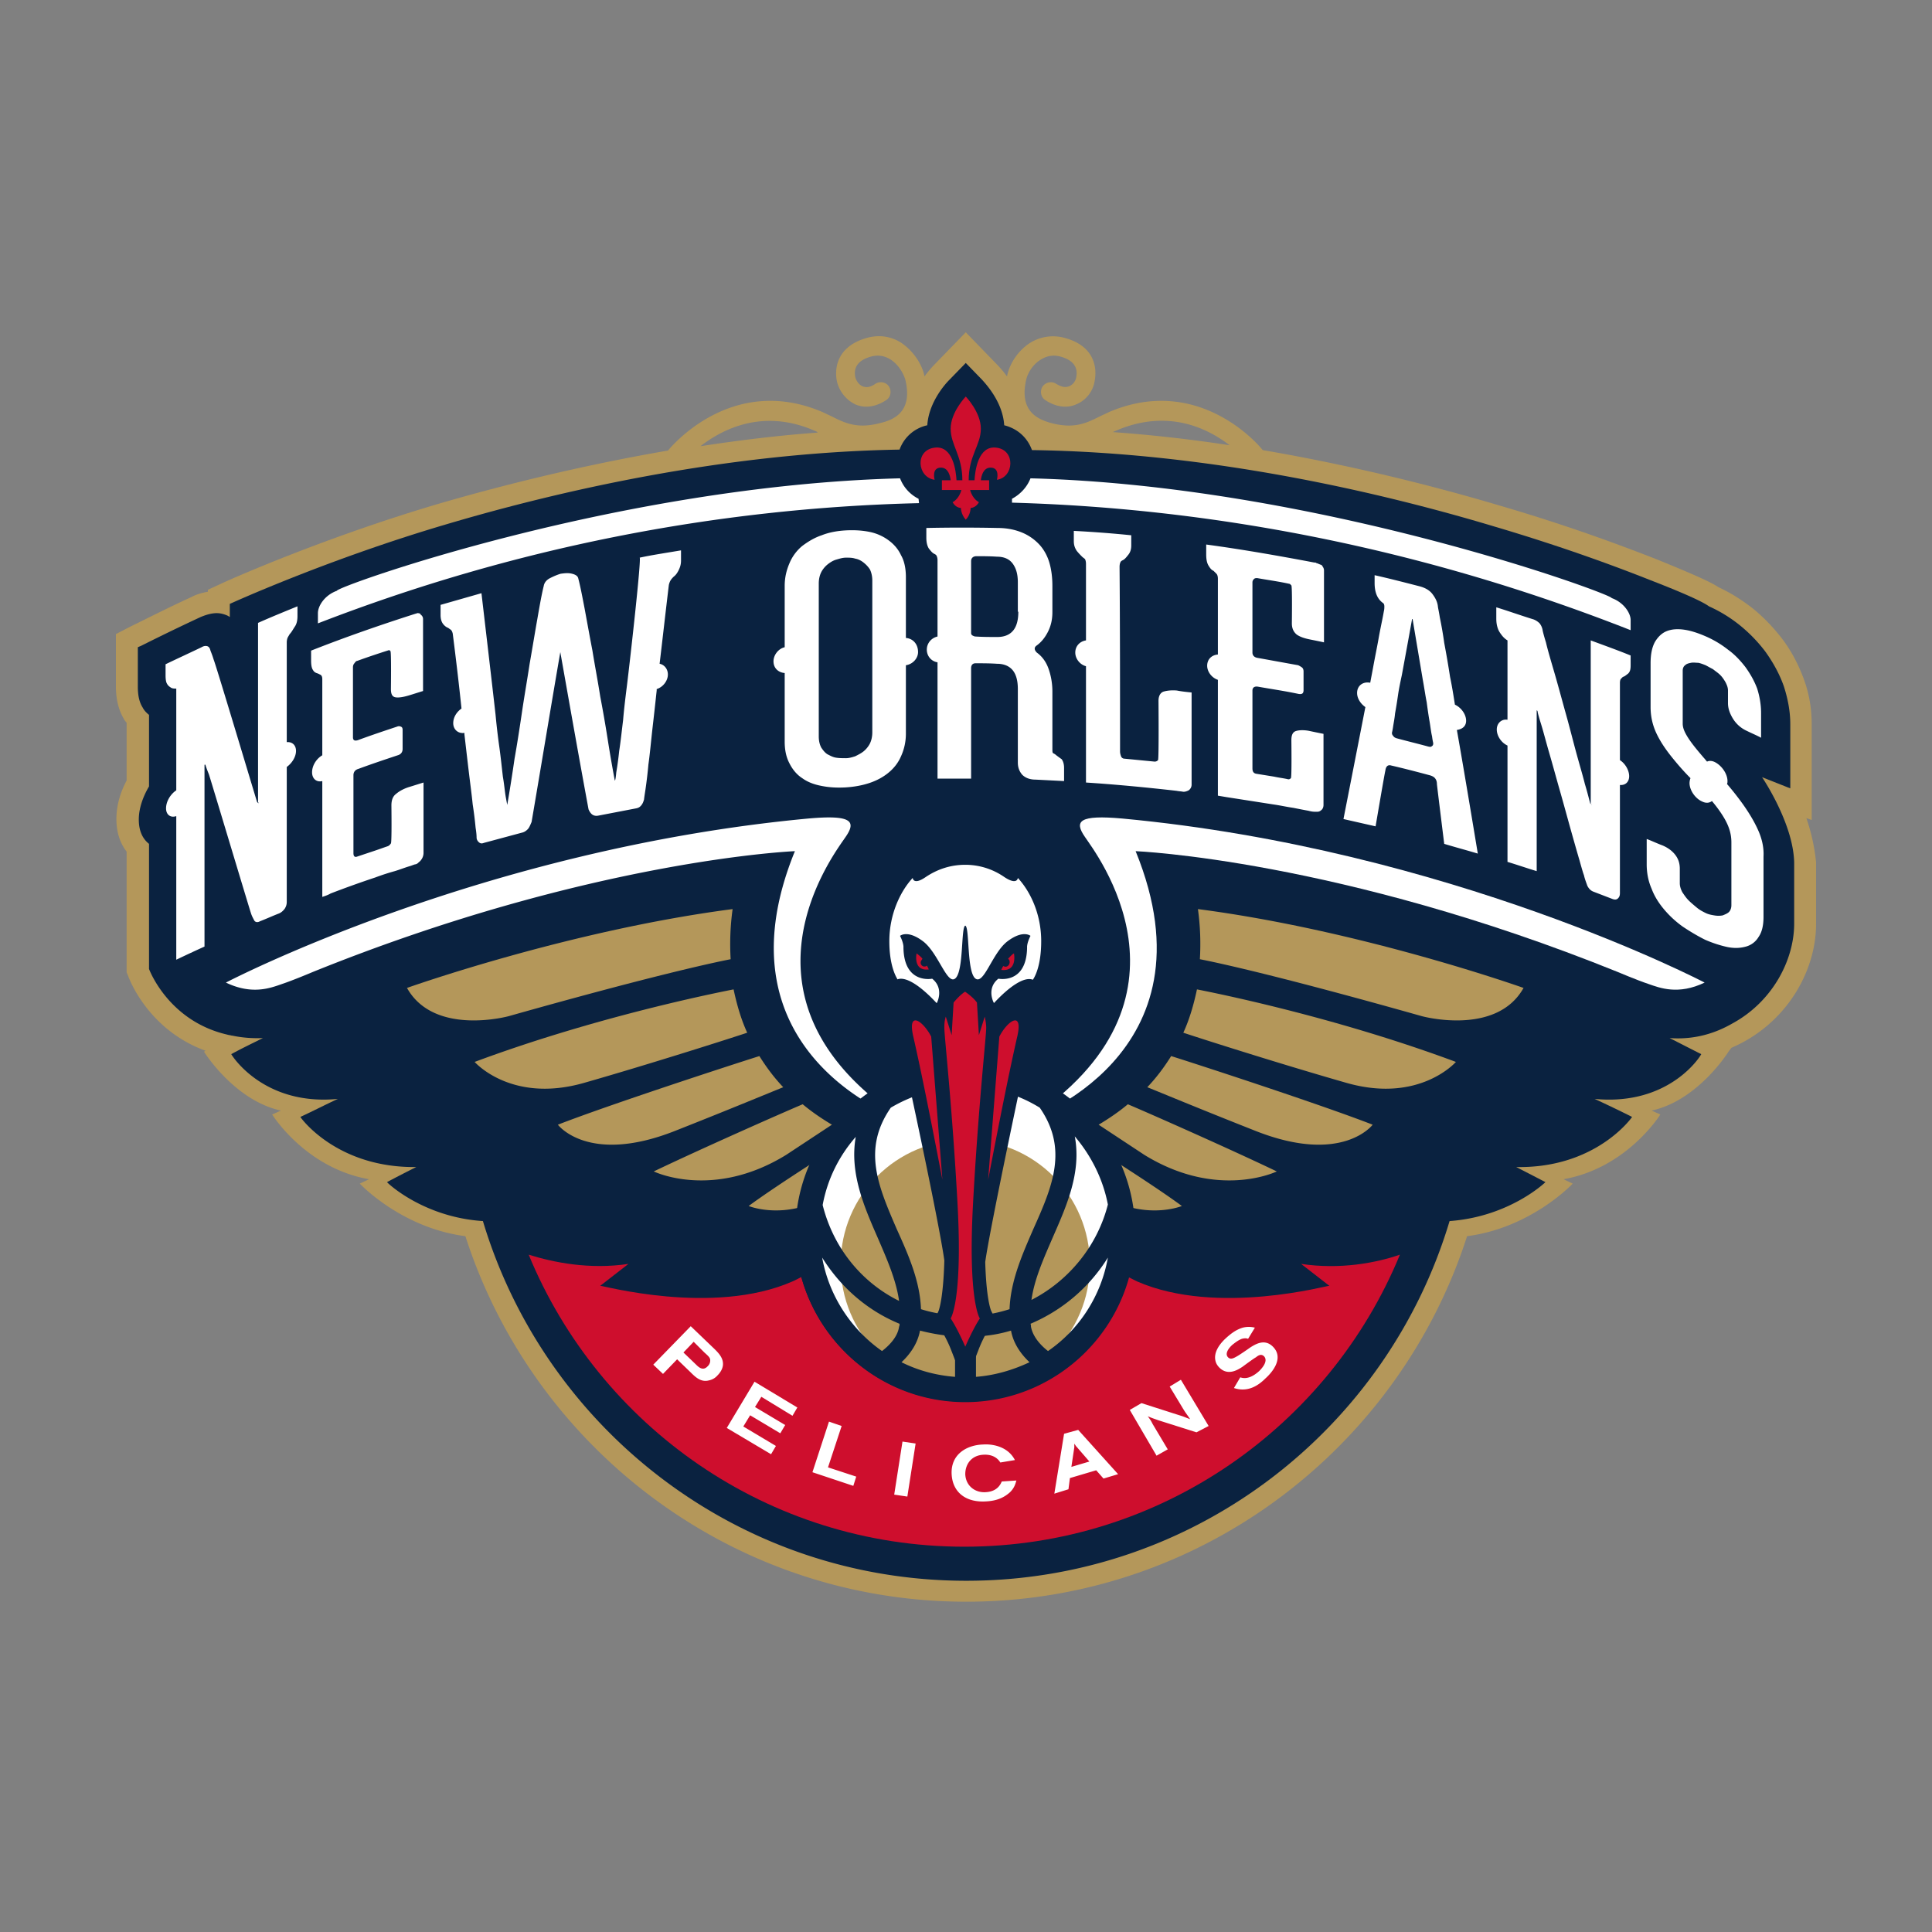
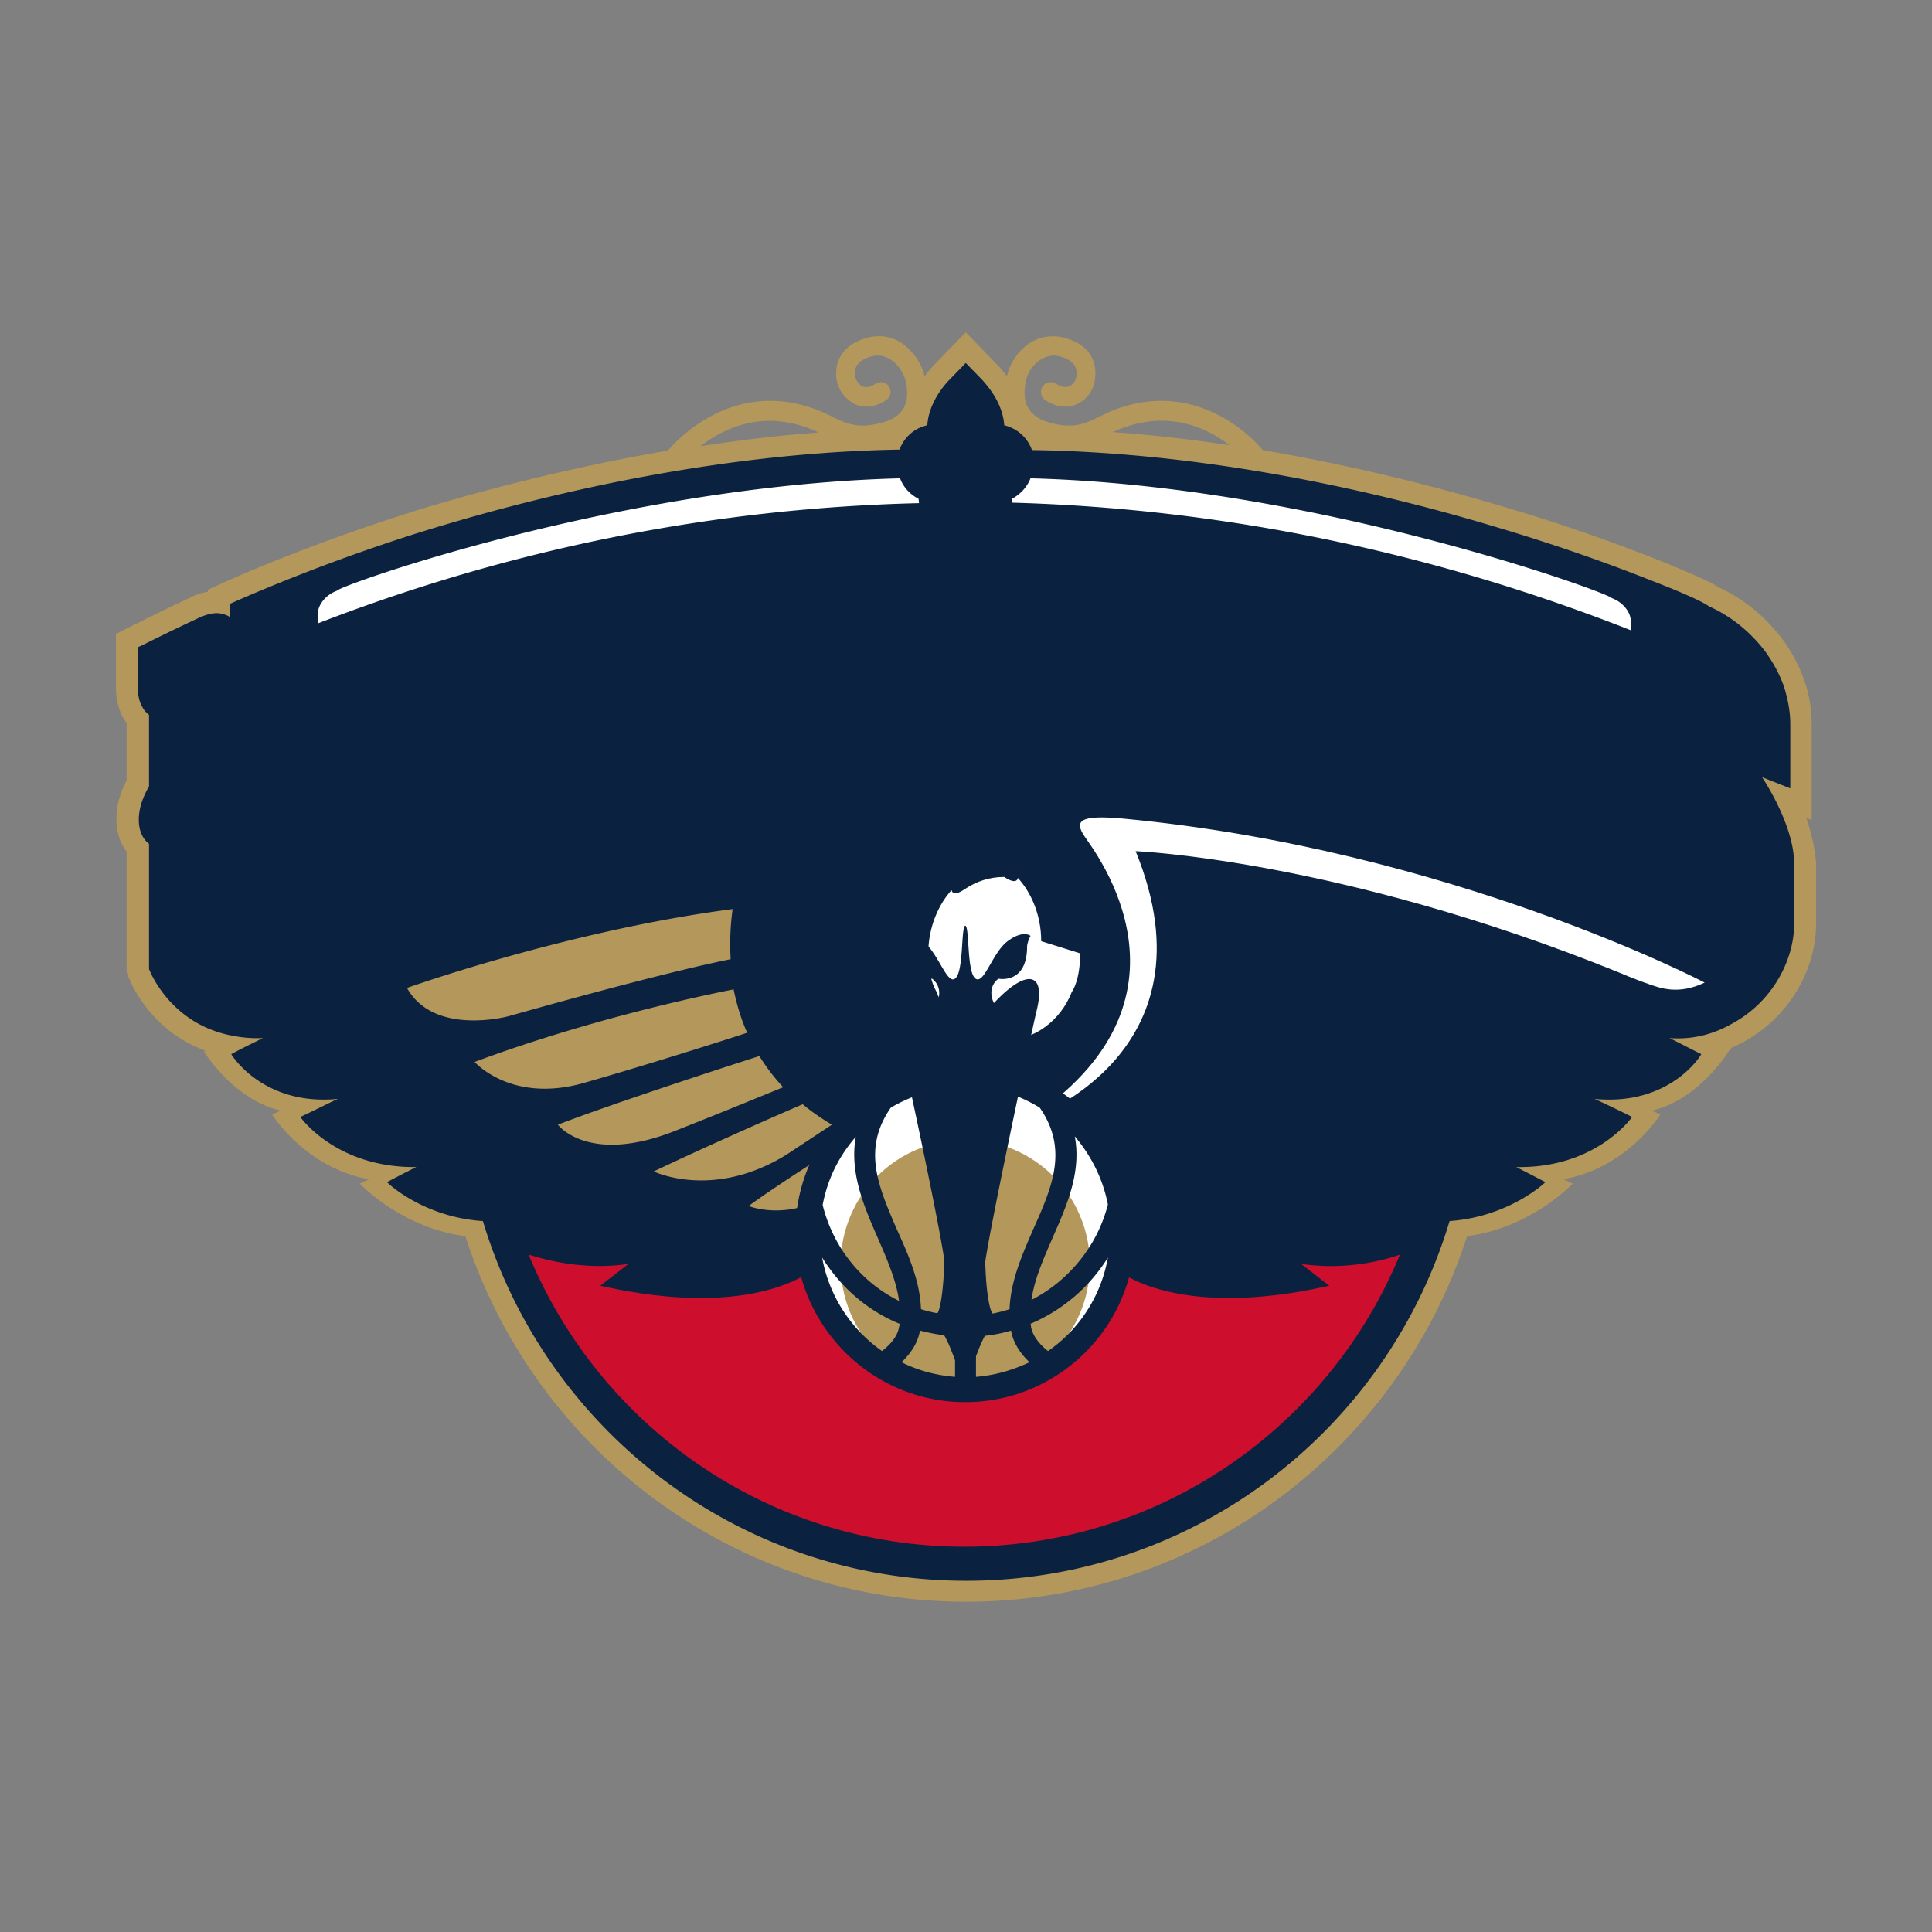
<svg xmlns="http://www.w3.org/2000/svg" width="250" height="250" fill="none">
  <rect width="100%" height="100%" fill="#808080" stroke="none" />
  <path d="m233.74 105.857.693.252V93.701c0-1.952-.315-3.904-1.008-5.794-.692-1.89-1.637-3.716-2.897-5.354-1.133-1.448-2.456-2.834-3.905-3.968-1.322-1.007-2.708-1.889-4.22-2.582-.944-.63-2.834-1.511-7.935-3.59-4.346-1.7-11.337-4.346-20.407-6.991-8.251-2.456-18.895-5.165-30.673-7.18-.063-.126-7.999-10.014-19.902-4.913-.378.19-.819.378-1.197.567-1.764.882-3.338 1.638-6.361.819-1.764-.504-4.031-1.575-3.15-5.543.189-.881.882-2.078 2.016-2.708.756-.44 1.574-.567 2.456-.315 1.575.441 2.268 1.323 2.016 2.645a1.533 1.533 0 0 1-.945 1.197c-.504.19-1.008.063-1.638-.315-.566-.378-1.322-.252-1.763.315-.378.567-.252 1.386.315 1.764 1.322.881 2.771 1.133 4.031.566 1.259-.503 2.204-1.7 2.393-3.086.189-1.007.441-4.282-3.779-5.48a5.65 5.65 0 0 0-4.409.505c-1.511.881-2.771 2.582-3.149 4.346v.125a14.027 14.027 0 0 0-1.26-1.511L124.969 43l-4.094 4.22c-.252.252-.756.819-1.26 1.511v-.126c-.378-1.7-1.638-3.4-3.149-4.345-1.386-.82-2.897-.945-4.409-.504-4.22 1.26-3.968 4.535-3.779 5.48.252 1.322 1.197 2.519 2.393 3.086 1.26.566 2.709.314 4.031-.567.567-.378.693-1.197.315-1.764-.378-.567-1.196-.693-1.763-.315-.63.441-1.134.504-1.638.315-.441-.189-.819-.693-.945-1.197-.252-1.322.441-2.204 2.016-2.645.882-.252 1.7-.126 2.456.315 1.071.63 1.764 1.827 2.016 2.708.944 3.968-1.323 5.102-3.15 5.543-3.023.819-4.597.063-6.361-.819-.378-.189-.819-.378-1.197-.567-11.903-5.101-19.84 4.787-19.965 4.913 0 0 0 .063-.063.063C75.086 60.257 64.82 62.84 56.82 65.17c-15.368 4.535-27.776 10.14-28.28 10.392l-1.637.756v.252c-.693.126-1.449.315-2.142.693-2.645 1.197-5.227 2.52-7.81 3.779L15 82.049v6.74c0 1.637.315 2.96.945 4.094.126.252.252.44.44.63v7.494c-.881 1.638-1.322 3.339-1.322 4.976 0 1.638.44 3.086 1.323 4.22v15.62l.189.441c.126.378 2.582 6.991 10.014 9.699l-.19.126s3.906 6.298 9.952 7.621l-1.133.504s4.282 6.928 12.533 8.377l-1.197.566s5.354 5.732 13.668 6.803c8.818 27.397 34.515 47.3 64.809 47.3 30.295 0 55.992-19.903 64.81-47.3 8.314-1.071 13.667-6.803 13.667-6.803l-1.196-.566c8.251-1.449 12.533-8.377 12.533-8.377l-1.133-.504c6.046-1.323 9.951-7.621 9.951-7.621l.378-.504c6.928-2.96 10.959-9.699 10.959-16.061v-7.935a25.166 25.166 0 0 0-1.26-5.732Zm-74.635-48.245a191.055 191.055 0 0 0-15.116-1.7c.126-.063.315-.126.441-.19 6.739-2.897 11.904-.251 14.675 1.89Zm-53.724-1.89c.189.064.315.127.441.252-5.165.378-10.267 1.008-15.18 1.764 2.835-2.204 8.063-4.913 14.739-2.015Z" fill="#B4975A" />
  <path d="m228.009 100.566 3.653 1.449v-8.314c0-1.637-.315-3.275-.819-4.85-.567-1.637-1.448-3.212-2.456-4.597a19.723 19.723 0 0 0-3.401-3.464 18.425 18.425 0 0 0-3.842-2.33c-.693-.504-2.583-1.45-7.621-3.402-4.283-1.7-11.211-4.283-20.155-6.928-14.675-4.409-36.782-9.573-59.834-9.888-.567-1.575-1.826-2.771-3.59-3.212-.189-3.024-2.393-5.354-2.834-5.858l-2.141-2.204-2.142 2.204c-.441.441-2.645 2.834-2.834 5.858a4.923 4.923 0 0 0-3.59 3.149c-22.674.378-44.34 5.416-58.763 9.7-15.368 4.534-27.902 10.265-27.902 10.265v1.701s-.189-.126-.315-.189c-.44-.189-.882-.315-1.385-.315-.63 0-1.323.189-2.079.504a288.457 288.457 0 0 0-7.684 3.716l-.44.189v5.102c0 1.133.188 2.015.63 2.708.188.378.503.693.818.945v9.258c-.819 1.386-1.323 2.897-1.323 4.283 0 1.386.441 2.456 1.323 3.149v16.187s2.456 6.739 10.14 8.502c.19.063.378.063.567.126h.063c1.197.252 2.52.378 3.968.315-1.386.693-2.708 1.323-4.094 2.079 0 .063 4.094 6.739 13.793 5.794-1.637.756-3.212 1.575-4.85 2.331 0 .063 4.661 6.613 14.99 6.487-2.393 1.197-3.778 1.952-3.778 1.952 0 .063 4.66 4.535 12.407 5.039 8.062 26.894 33.003 46.545 62.543 46.545 29.539 0 54.48-19.588 62.542-46.545 7.81-.567 12.407-5.039 12.407-5.039s-1.448-.755-3.779-1.952c10.267.189 14.927-6.361 14.99-6.487a169.94 169.94 0 0 0-4.849-2.331c9.762.945 13.793-5.668 13.793-5.794-1.386-.693-2.708-1.386-4.094-2.079 3.338.252 6.047-.692 8.125-1.889 5.228-2.834 7.999-8.251 7.999-12.912v-7.936c-.126-5.101-4.157-11.022-4.157-11.022Z" fill="#0A2240" />
  <path d="M168.364 163.549c1.197.945 2.456 1.89 3.653 2.835 0-.126-14.486 3.968-24.878-.567l-1.134-.567c-2.582 9.259-11.085 16.124-21.162 16.124-10.078 0-18.58-6.865-21.163-16.124-.378.189-.693.378-1.133.567-10.33 4.535-24.879.441-24.879.567 1.197-.945 2.457-1.89 3.653-2.835-5.038.756-9.7-.188-12.911-1.196 9.132 22.17 30.924 37.79 56.37 37.79 25.445 0 47.237-15.62 56.369-37.79-3.086 1.07-7.746 1.952-12.785 1.196Z" fill="#CE0E2D" />
  <path d="M118.859 64.54a4.91 4.91 0 0 1-2.393-2.645c-36.53.945-72.998 14.045-72.872 14.55-1.574.566-2.456 1.952-2.456 2.896v1.323c25.193-9.762 51.457-14.927 77.784-15.557l-.063-.567ZM208.547 77.389c.063-.504-38.168-14.55-75.202-15.494-.441 1.134-1.322 2.078-2.393 2.645v.504c27.083.756 54.165 6.299 80.051 16.502v-1.323c0-.882-.881-2.267-2.456-2.834Z" fill="#fff" />
-   <path d="M128.936 57.927c-2.393-.315-2.771 3.086-2.834 4.22h-.756c0-3.212 1.575-4.535 1.575-6.676 0-2.142-1.952-4.157-1.952-4.157s-1.953 2.015-1.953 4.157c0 2.141 1.512 3.464 1.512 6.676h-.756c-.063-1.134-.441-4.535-2.834-4.22-2.583.315-2.268 3.842 0 4.157 0 0-.441-1.575.818-1.575.945 0 1.197 1.071 1.26 1.638h-1.134v1.26h2.52c-.315 1.196-1.134 1.574-1.134 1.574s.315.693 1.071.756c0 0 0 .819.63 1.511.629-.63.629-1.511.629-1.511.756-.063 1.071-.756 1.071-.756s-.819-.378-1.134-1.574h2.457v-1.26h-1.071c.063-.567.315-1.638 1.26-1.638 1.259 0 .818 1.575.818 1.575 2.205-.315 2.457-3.842-.063-4.157Z" fill="#CE0E2D" />
-   <path d="M117.222 82.553V74.68c0-1.07-.189-2.078-.63-2.834-.378-.819-.945-1.449-1.638-1.952a6.215 6.215 0 0 0-2.456-1.071c-.945-.189-1.953-.252-3.086-.189-1.071.063-2.142.252-3.086.63-.945.315-1.764.819-2.52 1.385a5.785 5.785 0 0 0-1.637 2.205c-.378.882-.63 1.826-.63 2.96v7.936c-.819.189-1.449 1.008-1.449 1.826 0 .882.63 1.449 1.449 1.512v8.88c0 1.071.189 2.016.63 2.835.378.756.944 1.448 1.637 1.889.693.504 1.512.819 2.52 1.008.944.189 1.952.252 3.086.189 1.07-.063 2.141-.252 3.086-.567.945-.315 1.763-.756 2.456-1.322.693-.567 1.26-1.26 1.638-2.142.378-.819.63-1.826.63-2.897v-8.88c.881-.127 1.574-.883 1.574-1.701 0-1.071-.693-1.764-1.574-1.827Zm-4.346 12.219c0 .567-.126 1.07-.315 1.449a3.204 3.204 0 0 1-.819 1.007c-.315.252-.693.441-1.071.63-.378.126-.818.252-1.196.252-.441 0-.819 0-1.26-.063-.441-.063-.756-.252-1.134-.44-.315-.19-.567-.505-.818-.883-.189-.377-.315-.818-.315-1.448V75.499c0-.567.126-1.07.315-1.448.188-.378.503-.756.818-1.008.315-.252.693-.504 1.134-.63.441-.126.819-.252 1.26-.252.441 0 .818 0 1.196.126.378.063.756.252 1.071.504.315.252.567.504.819.882.189.377.315.881.315 1.448v19.651ZM33.454 103.842c0 .063 0 .126-.063.063l-.126-.126c-.126-.378-5.29-17.636-5.605-18.391-.252-.82-.441-1.197-.441-1.26-.063-.252-.19-.44-.378-.504-.19-.063-.441-.063-.756.126-1.575.756-3.086 1.449-4.66 2.204v1.45c0 .503.062.88.188 1.07.126.252.315.378.504.504s.44.126.693.126v13.163c-.756.504-1.323 1.449-1.323 2.33 0 .819.567 1.26 1.323 1.008v18.58a203.243 203.243 0 0 1 3.653-1.7V99.181c0-.189 0-.252.063-.252l.063.063s.126.44.44 1.197c.253.755 5.354 17.761 5.417 17.887.126.441.315.756.441 1.008s.441.314.756.126c.819-.315 1.638-.693 2.456-1.008.315-.126.567-.378.756-.63.189-.315.252-.567.252-.882V99.244c.693-.504 1.197-1.323 1.197-2.079 0-.755-.504-1.196-1.197-1.133V83.12c0-.252.063-.504.126-.63s.189-.314.252-.44c.252-.252.44-.63.693-1.008.252-.378.315-.882.315-1.323v-1.26c-1.7.693-3.401 1.386-5.102 2.142v23.241h.063ZM205.965 104.157c0 .063 0 .063-.063 0s-.063-.126-.126-.189c-.126-.441-.315-1.26-.693-2.52-.315-1.259-.756-2.708-1.197-4.345-.441-1.638-.881-3.402-1.385-5.165-.504-1.827-.945-3.464-1.386-4.976-.441-1.511-.819-2.771-1.071-3.842-.315-1.008-.441-1.574-.441-1.637a1.95 1.95 0 0 0-.377-.82 2.265 2.265 0 0 0-.756-.503c-1.638-.504-3.212-1.07-4.85-1.575v1.45c0 .503.063.88.189 1.259.126.378.315.63.504.882.189.251.441.503.756.692v10.267c-.756-.126-1.386.44-1.386 1.26 0 .818.567 1.7 1.386 2.078v15.053c1.259.378 2.519.818 3.779 1.196V92.127c0-.19 0-.252.063-.19 0 .064.063.064.063.19 0 .063.126.567.441 1.574.314 1.008.629 2.268 1.07 3.78.441 1.511.882 3.149 1.386 4.912.504 1.764.945 3.401 1.385 4.976.441 1.574.819 2.897 1.134 3.968.315 1.133.504 1.763.567 1.889.126.567.315 1.008.441 1.386.189.378.441.63.756.756l2.456.944c.315.126.567.126.756-.063.189-.189.252-.378.252-.692v-13.983c.693.063 1.196-.378 1.196-1.133 0-.756-.503-1.638-1.196-2.079V88.348c0-.252.063-.441.126-.504l.252-.252c.252-.063.441-.252.693-.44.251-.253.314-.568.314-1.072v-1.26c-1.7-.692-3.464-1.322-5.164-1.952v21.289h.126ZM227.505 107.432c-.504-1.134-1.197-2.268-1.953-3.338a37.784 37.784 0 0 0-2.078-2.646c.063-.126.063-.252.063-.378 0-.944-.756-2.015-1.638-2.456-.377-.189-.755-.189-1.007-.063-.126-.126-.252-.315-.378-.44-.756-.883-1.449-1.701-1.953-2.457-.503-.756-.818-1.386-.818-2.016v-6.865c0-.315.126-.567.315-.693.188-.189.44-.251.755-.314.315-.064.63 0 .945 0 .315.063.63.188.945.314.252.126.567.315.945.504.314.252.692.504.944.756.315.315.504.63.693.945.189.378.315.693.315 1.07v1.638c0 .693.252 1.386.693 2.079a4.076 4.076 0 0 0 1.763 1.511c.63.315 1.26.567 1.827.882v-3.212c0-1.07-.189-2.142-.504-3.15-.378-1.007-.882-1.889-1.512-2.77-.629-.82-1.385-1.638-2.267-2.268a13.018 13.018 0 0 0-2.834-1.7c-1.008-.441-1.953-.756-2.834-.882-.882-.126-1.638-.063-2.268.189-.63.252-1.134.755-1.511 1.385-.378.693-.567 1.575-.567 2.772v5.668c0 1.197.252 2.33.756 3.401.503 1.07 1.196 2.079 1.952 3.023.756.945 1.575 1.89 2.456 2.772a1.853 1.853 0 0 0-.126.629c0 .945.756 2.016 1.638 2.394.504.252.945.189 1.26-.063.692.818 1.322 1.7 1.763 2.519.504.945.756 1.827.756 2.834v8.125c0 .378-.126.693-.315.882-.189.189-.504.315-.819.441a3.052 3.052 0 0 1-1.071 0c-.377-.063-.755-.126-1.133-.315s-.756-.378-1.134-.693c-.378-.315-.756-.63-1.071-.945-.315-.315-.566-.693-.818-1.07-.189-.378-.315-.756-.315-1.134v-1.89c0-.692-.189-1.259-.567-1.763-.378-.504-.945-.945-1.701-1.26-.692-.252-1.322-.567-2.015-.819v3.276c0 1.07.189 2.141.63 3.149.378 1.007.944 1.889 1.637 2.708a13.23 13.23 0 0 0 2.394 2.204c.944.63 1.889 1.197 2.897 1.701 1.008.441 2.015.756 2.897.945.945.189 1.701.126 2.393-.063a2.73 2.73 0 0 0 1.638-1.26c.441-.63.63-1.512.63-2.582v-7.81c.063-1.134-.189-2.268-.693-3.401ZM81.132 88.663c-.189 1.511-.378 3.023-.504 4.534-.189 1.512-.315 2.772-.504 3.968a43.256 43.256 0 0 1-.377 2.772c-.063.692-.126 1.07-.19 1.07a171.243 171.243 0 0 1-.944-5.48 170.056 170.056 0 0 0-.945-5.416c-.315-2.015-.693-3.968-1.008-5.92-.377-1.953-.692-3.716-1.007-5.417-.315-1.637-.567-2.96-.82-3.905-.062-.315-.314-.504-.818-.63s-.945-.063-1.448 0c-.441.126-.882.315-1.386.567-.504.252-.756.63-.819 1.008-.252 1.008-.504 2.393-.819 4.22-.315 1.763-.63 3.716-1.007 5.857-.315 2.079-.693 4.22-1.008 6.362-.315 2.141-.63 4.157-.945 5.92a218.656 218.656 0 0 1-.945 5.983s-.063-.314-.189-1.007c-.126-.693-.189-1.575-.377-2.646-.127-1.07-.252-2.33-.441-3.716a88.648 88.648 0 0 1-.504-4.282c-.378-3.401-1.827-15.746-1.827-15.746l-5.29 1.511v1.323c0 .504.126.882.315 1.134.188.252.44.44.63.504.125.063.251.189.377.252.126.126.19.251.252.503.441 3.465.819 6.677 1.134 9.7-.63.44-1.07 1.133-1.07 1.89 0 .818.63 1.385 1.448 1.259v.189c.189 1.638.378 3.275.567 4.85.189 1.574.378 2.96.504 4.219a48.8 48.8 0 0 1 .377 3.024c.126.755.126 1.196.126 1.259 0 .252.126.441.252.567.19.189.378.252.693.126l4.913-1.322c.315-.063.567-.252.756-.441.189-.189.315-.504.503-.945 1.26-7.37 2.457-14.675 3.716-21.981 1.197 6.739 2.394 13.541 3.653 20.343.126.315.316.567.504.693.19.126.441.189.756.126l4.913-.945c.315-.063.504-.189.693-.441.189-.251.252-.503.315-.692 0-.063.063-.504.189-1.323a58.51 58.51 0 0 0 .377-3.212c.19-1.323.315-2.771.504-4.472.19-1.637.378-3.338.567-5.102v-.189c.819-.251 1.449-1.07 1.449-1.889 0-.693-.441-1.26-1.07-1.386.377-3.149.755-6.55 1.196-10.203.063-.252.126-.44.252-.63.126-.189.252-.315.378-.44.251-.19.44-.441.63-.82.188-.377.314-.755.314-1.259v-1.323c-1.826.315-3.59.567-5.353.945.252 0-1.197 12.912-1.638 16.502ZM189.715 93.26c0-.818-.63-1.7-1.449-2.078-.188-1.197-.377-2.393-.629-3.59a125.032 125.032 0 0 0-.756-4.409 48.518 48.518 0 0 0-.567-3.275c-.126-.819-.252-1.323-.252-1.449-.063-.567-.315-1.07-.693-1.574-.378-.504-.944-.819-1.637-1.008-1.953-.504-3.905-1.008-5.858-1.448v1.007c0 1.26.378 2.079 1.071 2.582.126.064.189.252.189.441 0 .19 0 .378-.063.63 0 0-.063.378-.189 1.008s-.315 1.512-.504 2.582c-.189 1.071-.441 2.268-.693 3.653-.126.693-.252 1.323-.378 2.016-.944-.19-1.7.378-1.7 1.322 0 .693.441 1.386 1.071 1.827-.819 4.22-2.835 14.486-2.835 14.486l4.157.945s1.197-7.054 1.26-7.18c.063-.567.315-.82.756-.693 1.637.378 3.338.819 4.975 1.26.252.063.504.188.63.314.189.189.315.441.315.819 0 .126.945 7.747.945 7.747 1.448.441 2.897.819 4.346 1.26 0 0-1.764-10.707-2.709-15.998.819-.126 1.197-.567 1.197-1.197Zm-4.409 3.275c-.126.127-.252.127-.504.064-1.385-.378-2.708-.693-4.093-1.071-.189-.063-.315-.126-.441-.315a.49.49 0 0 1-.126-.504s.063-.252.126-.693c.063-.44.189-1.008.252-1.7.126-.693.251-1.449.377-2.33.126-.883.315-1.764.504-2.646.441-2.393.882-4.787 1.323-7.243h.063c.441 2.645.882 5.228 1.323 7.873.189 1.008.315 1.952.503 2.897.126.945.252 1.827.378 2.52.126.755.189 1.385.315 1.889.063.504.126.756.126.756.063.252 0 .44-.126.504ZM136.683 97.732a1.318 1.318 0 0 0-.378-.252c-.126-.063-.126-.252-.126-.567v-7.432c0-1.07-.188-2.078-.503-2.96-.315-.882-.819-1.575-1.512-2.078-.315-.315-.378-.63-.063-.882.63-.441 1.134-1.07 1.512-1.827.378-.755.566-1.574.566-2.519v-3.401c0-1.07-.125-2.078-.377-2.96-.252-.882-.693-1.7-1.26-2.33a6.377 6.377 0 0 0-2.204-1.575c-.882-.378-1.953-.63-3.276-.63a223.696 223.696 0 0 0-9.195 0v1.26c0 .63.126 1.07.315 1.385.252.315.441.567.693.693.126.063.252.126.315.252.062.126.125.315.125.567v9.888c-.818.19-1.385.882-1.385 1.7 0 .82.567 1.512 1.385 1.638v15.053h4.346V86.458c0-.378.189-.63.567-.63.945 0 1.827 0 2.771.063.945 0 1.638.315 2.079.882.441.567.63 1.386.63 2.393v9.51c0 .63.189 1.135.567 1.575.377.378.944.63 1.7.63 1.26.063 2.456.126 3.716.189v-1.7c0-.504-.126-.882-.315-1.134-.189-.126-.441-.315-.693-.504Zm-4.912-18.58c0 1.008-.189 1.827-.63 2.393-.441.567-1.134.882-2.079.882-.944 0-1.889 0-2.834-.063-.126 0-.252-.063-.378-.126a.346.346 0 0 1-.189-.315v-9.321c0-.378.252-.63.693-.63.882 0 1.764 0 2.645.063.945 0 1.638.315 2.079.945.441.63.63 1.385.63 2.393v3.78h.063ZM150.603 89.481c-.441.126-.693.567-.693 1.197 0 .19.063 7.495-.063 7.684a.572.572 0 0 1-.441.189c-1.323-.126-2.582-.252-3.905-.378a.474.474 0 0 1-.441-.315c-.063-.189-.126-.378-.126-.63 0-7.935 0-15.871-.063-23.87 0-.315.063-.504.126-.63s.189-.189.315-.252c.252-.126.441-.378.693-.693.252-.315.378-.693.378-1.197v-1.322c-2.457-.252-4.976-.441-7.432-.567v1.323c0 .504.126.881.378 1.26.252.314.504.566.692.755.126.126.252.19.378.315.063.126.126.315.126.63v9.888c-.818.126-1.385.756-1.385 1.575s.63 1.574 1.385 1.763v15.053c3.905.252 7.81.63 11.715 1.071.315.063.567.063.882.126.252 0 .441-.063.693-.189a.898.898 0 0 0 .378-.756V89.607c-.63-.063-1.26-.126-1.89-.251-.63-.063-1.259 0-1.7.126ZM54.05 79.341c-.063 0-.127 0-.19.063h-.062c-4.535 1.449-9.07 3.023-13.542 4.787v1.26c0 .566.063 1.007.252 1.26.126.251.378.377.63.44l.378.189c.126.126.189.252.189.567v9.825c-.756.441-1.323 1.323-1.323 2.204 0 .819.567 1.323 1.323 1.134v14.99c.378-.126.756-.252 1.07-.441a131.035 131.035 0 0 1 5.795-2.078 29.464 29.464 0 0 1 2.52-.819c.63-.189 1.259-.441 1.889-.63.252-.063.504-.189.756-.252h.063c.125-.063.188-.063.314-.189s.252-.189.378-.378a1.5 1.5 0 0 0 .315-.881v-9.133c-.63.189-1.196.378-1.826.567-.63.189-1.26.504-1.7.882-.442.315-.63.819-.63 1.511 0 .189.062 4.724-.064 4.913-.126.189-.252.315-.44.378-.567.189-1.071.378-1.638.567l-2.267.756c-.315.126-.504 0-.504-.441v-10.078c0-.377.189-.692.63-.818 1.7-.63 3.4-1.197 5.101-1.764.441-.126.63-.44.63-.819v-2.456c0-.252-.063-.378-.252-.44a.538.538 0 0 0-.44 0c-1.701.566-3.402 1.133-5.102 1.763-.441.126-.63 0-.63-.378v-9.07c0-.189.063-.378.189-.504.126-.189.252-.315.378-.315 1.385-.504 2.708-.944 4.093-1.385.064 0 .127.063.19.126.125.126.062 4.724.062 4.912 0 .693.19 1.008.63 1.071.441.063 1.071-.063 1.7-.252.63-.189 1.197-.378 1.827-.567v-9.321a.662.662 0 0 0-.315-.567c0-.126-.189-.189-.377-.189ZM170.316 72.854c-.063-.063-.126-.063-.189-.063h-.063c-4.66-.882-9.321-1.7-13.982-2.33v1.26c0 .566.063 1.007.252 1.385.189.315.378.63.693.756l.378.377c.126.126.189.378.189.63v9.826c-.819.063-1.386.63-1.386 1.448 0 .819.63 1.575 1.386 1.827v14.99l1.133.189 6.047.944c.882.126 1.7.315 2.582.441.63.126 1.26.252 1.953.378.252.063.503.126.818.126h.378a.68.68 0 0 0 .441-.189c.189-.126.315-.378.315-.693v-9.195c-.63-.126-1.26-.252-1.826-.378-.63-.126-1.26-.126-1.701 0-.441.126-.63.504-.63 1.197 0 .189.063 4.786-.063 4.912-.126.126-.252.189-.441.126-.567-.126-1.133-.189-1.7-.315-.756-.126-1.575-.252-2.331-.378-.378-.062-.503-.314-.503-.692V89.355c0-.377.251-.567.692-.504 1.764.315 3.527.567 5.291.945.441.063.63-.063.63-.504V86.9c0-.252-.063-.44-.252-.567a3.597 3.597 0 0 0-.441-.252c-1.764-.315-3.464-.63-5.228-.945-.441-.063-.692-.314-.692-.692v-9.07c0-.189.062-.315.188-.44.126-.127.252-.127.441-.127 1.386.252 2.835.441 4.22.756l.189.189c.126.189.063 4.724.063 4.913 0 .692.252 1.133.63 1.448.441.315 1.071.504 1.701.63.629.126 1.259.252 1.826.378V73.8c0-.252-.126-.441-.315-.693-.252-.063-.441-.19-.693-.252ZM89.383 171.611l3.086 2.961c.504.503 1.197 1.196 1.071 2.141-.063.441-.315.882-.693 1.26-.44.503-.945.629-1.322.692-.882.126-1.512-.44-2.142-1.07l-1.763-1.701-1.827 1.89-1.26-1.197 4.85-4.976Zm-.945 3.401 1.575 1.512c.378.378.945.945 1.575.252a.998.998 0 0 0 .314-.756c0-.315-.189-.504-.755-1.008l-1.386-1.385-1.323 1.385ZM97.634 178.792l5.542 3.338-.629 1.07-4.031-2.456-.82 1.323 3.906 2.33-.63 1.071-3.905-2.331-.882 1.449 4.22 2.519-.63 1.071-5.731-3.401 3.59-5.983ZM107.27 183.956l1.638.567-1.764 5.353 3.653 1.197-.378 1.197-5.29-1.764 2.141-6.55ZM116.781 186.539l1.7.252-1.07 6.865-1.701-.252 1.071-6.865ZM131.519 191.577c-.126.441-.252.945-.819 1.512-.567.503-1.449 1.133-3.212 1.196-2.457.126-4.22-1.133-4.346-3.527-.126-2.582 1.952-3.779 4.094-3.842.819-.063 3.086.063 4.094 2.016l-1.89.315c-.189-.315-.755-1.071-2.141-1.008-1.575.063-2.393 1.197-2.393 2.519.062 1.512 1.259 2.394 2.582 2.331 1.511-.063 1.952-.945 2.141-1.386l1.89-.126ZM137.691 185.531l1.827-.504 5.164 5.731-1.889.567-.945-1.071-3.401 1.008-.189 1.449-1.827.567 1.26-7.747Zm1.638 1.7a.87.87 0 0 1-.189-.252c-.063-.063-.126-.126-.126-.252v.567l-.378 2.52 2.33-.693-1.637-1.89ZM146.194 182.444l1.511-.881 4.913 1.574c.63.189.693.252 1.386.504-.378-.567-.504-.693-.819-1.197l-1.827-3.023 1.449-.881 3.59 5.983-1.574.819-4.976-1.575c-.504-.189-.756-.252-1.323-.504.315.441.378.504.63 1.008l1.953 3.275-1.449.819-3.464-5.921ZM160.491 178.225c.882.314 1.764-.189 2.456-.819.315-.315 1.197-1.26.63-1.89-.378-.378-.756-.126-1.071.126-.251.126-1.448 1.008-1.7 1.197-.567.378-1.89 1.26-3.023.126-.252-.252-.441-.567-.504-.882-.252-1.071.504-2.141 1.322-2.897.756-.693 1.386-1.134 2.205-1.386a3.14 3.14 0 0 1 1.574 0l-.881 1.449c-.126-.063-.378-.126-.819 0-.504.189-.945.567-1.197.756-.567.504-1.007 1.196-.567 1.637.315.315.693.126 1.134-.126.252-.126 1.449-.945 1.701-1.133.692-.441 1.889-1.197 2.96-.126 1.574 1.574-.315 3.527-.945 4.093-.819.819-2.204 1.89-4.094 1.26l.819-1.385ZM116.907 144.97s-24.879-8.314-14.046-34.83c0 0-26.327 1.071-62.353 15.62 0 0-2.52 1.07-4.03 1.574-1.45.504-3.843 1.449-7.244-.189 0 0 32.94-17.257 75.328-21.225 5.605-.504 6.298.315 4.85 2.393-1.197 1.827-16.313 21.037 7.495 36.657Z" fill="#fff" />
  <path d="M94.8 117.635c-21.289 2.771-42.136 10.203-42.136 10.203 3.527 6.298 13.163 3.653 13.163 3.653 18.076-5.102 26.138-6.865 28.72-7.369a32.996 32.996 0 0 1 .253-6.487ZM94.926 128.027c-3.528.693-18.454 3.779-33.507 9.385 0 0 4.723 5.416 14.17 2.708 7.937-2.268 18.077-5.48 21.1-6.487-.756-1.638-1.322-3.527-1.763-5.606ZM98.264 136.656c-3.212 1.007-19.273 6.235-26.075 8.88 0 0 3.905 5.228 15.116.819 7.81-3.086 12.155-4.913 14.045-5.668-1.134-1.197-2.142-2.52-3.086-4.031ZM103.869 142.891c-2.834 1.197-13.226 5.795-19.273 8.692 0 0 7.621 3.716 17.132-2.142l5.92-3.905c-1.259-.755-2.582-1.637-3.779-2.645ZM110.545 147.048c-1.889 1.197-9.825 6.172-13.667 9.007 0 0 6.55 2.708 13.289-3.653 2.205-2.079 3.402-3.212 4.031-3.905-1.196-.378-2.393-.882-3.653-1.449Z" fill="#B4975A" />
  <path d="M132.904 144.97s24.879-8.314 14.046-34.83c0 0 26.327 1.071 62.353 15.62 0 0 2.519 1.07 4.031 1.574 1.448.504 3.842 1.449 7.243-.189 0 0-32.94-17.257-75.328-21.225-5.605-.504-6.298.315-4.85 2.393 1.197 1.827 16.313 21.037-7.495 36.657Z" fill="#fff" />
-   <path d="M155.012 117.635c21.288 2.771 42.135 10.203 42.135 10.203-3.527 6.298-13.163 3.653-13.163 3.653-18.076-5.102-26.138-6.865-28.721-7.369a33.061 33.061 0 0 0-.251-6.487ZM154.886 128.027c3.527.693 18.454 3.779 33.507 9.385 0 0-4.724 5.416-14.172 2.708-7.936-2.268-18.076-5.48-21.099-6.487.756-1.638 1.323-3.527 1.764-5.606ZM151.547 136.656c3.213 1.007 19.273 6.235 26.075 8.88 0 0-3.904 5.228-15.115.819-7.81-3.086-12.156-4.913-14.046-5.668 1.134-1.197 2.142-2.52 3.086-4.031ZM145.942 142.891c2.834 1.197 13.226 5.795 19.273 8.692 0 0-7.621 3.716-17.132-2.141l-5.92-3.905c1.26-.756 2.582-1.638 3.779-2.646ZM139.266 147.048c1.889 1.197 9.825 6.172 13.667 9.007 0 0-6.55 2.708-13.289-3.653-2.205-2.079-3.401-3.212-4.031-3.905a39.924 39.924 0 0 0 3.653-1.449Z" fill="#B4975A" />
  <path d="M145.249 159.393c0 11.274-9.132 20.343-20.343 20.343-11.274 0-20.344-9.132-20.344-20.343 0-11.274 9.133-20.344 20.344-20.344 11.274 0 20.343 9.133 20.343 20.344Z" fill="#fff" />
  <path d="M141.029 163.613c0 8.943-7.243 16.186-16.123 16.186-8.944 0-16.124-7.243-16.124-16.186 0-8.944 7.243-16.124 16.124-16.124 8.943 0 16.123 7.243 16.123 16.124Z" fill="#B4975A" />
  <path d="M124.906 137.475c-12.093 0-21.982 9.825-21.982 21.981 0 12.092 9.826 21.981 21.982 21.981 12.092 0 21.981-9.826 21.981-21.981 0-12.156-9.889-21.981-21.981-21.981Zm18.454 18.391c-1.386 5.416-5.102 9.888-9.889 12.344.378-2.708 1.575-5.353 2.772-8.124 1.763-4.031 3.716-8.377 2.834-13.038 2.141 2.519 3.653 5.543 4.283 8.818Zm-28.091-12.534a19.584 19.584 0 0 1 8.251-2.645v29.539c-1.512-.126-2.96-.378-4.346-.819-.126-3.653-1.637-7.054-3.149-10.392-2.393-5.543-4.472-10.329-.756-15.683Zm3.779 28.846c1.449.378 2.96.63 4.535.756v5.228c-2.456-.189-4.787-.819-6.928-1.89 1.008-.945 2.078-2.33 2.393-4.094Zm7.243.756a17.974 17.974 0 0 0 4.535-.756c.315 1.764 1.386 3.149 2.393 4.094-2.141 1.008-4.471 1.701-6.928 1.89v-5.228Zm4.346-3.527c-1.386.441-2.834.756-4.346.819v-29.539c3.023.189 5.795 1.133 8.251 2.645 3.716 5.354 1.638 10.203-.819 15.683-1.448 3.338-2.96 6.739-3.086 10.392Zm-19.903-22.296c-.818 4.661 1.071 9.007 2.835 13.038 1.196 2.771 2.393 5.479 2.771 8.187-4.85-2.393-8.503-6.865-9.888-12.407.629-3.401 2.141-6.362 4.282-8.818Zm-4.345 15.62c2.393 3.842 5.857 6.865 10.014 8.566 0 .126 0 .251-.063.377-.189 1.386-1.386 2.52-2.205 3.15-3.967-2.772-6.865-7.117-7.746-12.093Zm29.224 12.093c-.819-.63-1.953-1.764-2.205-3.15 0-.126 0-.251-.063-.377a21.755 21.755 0 0 0 10.015-8.566c-.882 4.976-3.716 9.321-7.747 12.093Z" fill="#0A2240" />
  <path d="M131.456 108.943s-.189.693-.567.693c-.441 0-3.086-1.26-4.346-1.952-.567-.315-1.323-.756-1.574-.882 0 0-1.134.567-1.638.882-1.26.692-3.905 1.952-4.346 1.952-.441 0-.567-.693-.567-.693s-6.928 4.157-6.928 15.683c0 8.566 4.472 12.471 4.472 12.471l.63 2.456h16.753l.63-2.456s4.472-3.905 4.472-12.471c-.126-11.463-6.991-15.683-6.991-15.683Z" fill="#0A2240" />
-   <path d="M134.731 121.792c0-3.59-1.449-6.487-3.023-8.188 0 0-.063 1.008-1.764-.126a8.84 8.84 0 0 0-5.038-1.574c-1.89 0-3.591.566-5.102 1.574-1.638 1.134-1.701.126-1.701.126-1.574 1.701-3.023 4.661-3.023 8.188 0 2.96.756 4.409 1.008 4.85 1.449 3.779 4.85 6.424 8.818 6.424 3.904 0 7.306-2.582 8.754-6.298.126-.189 1.071-1.575 1.071-4.976Z" fill="#fff" />
+   <path d="M134.731 121.792c0-3.59-1.449-6.487-3.023-8.188 0 0-.063 1.008-1.764-.126c-1.89 0-3.591.566-5.102 1.574-1.638 1.134-1.701.126-1.701.126-1.574 1.701-3.023 4.661-3.023 8.188 0 2.96.756 4.409 1.008 4.85 1.449 3.779 4.85 6.424 8.818 6.424 3.904 0 7.306-2.582 8.754-6.298.126-.189 1.071-1.575 1.071-4.976Z" fill="#fff" />
  <path d="M128.622 129.791c-.063 0-.063 0 0 0-.063-.063-1.008-1.89.566-3.149 0 0 3.653.756 3.716-4.031 0 0-.063-.504.441-1.512 0 0-.944-.819-2.96.693-2.015 1.512-3.086 5.795-4.22 4.787-1.07-1.008-.693-6.613-1.259-6.802-.567.189-.189 5.794-1.26 6.802s-2.204-3.275-4.22-4.787c-2.015-1.512-2.96-.693-2.96-.693.504 1.008.441 1.512.441 1.512.063 4.787 3.716 4.031 3.716 4.031 1.574 1.259.63 3.086.63 3.086s0 .063-.063.063c-4.346-4.661-6.866-4.031-5.606 1.197 1.197 5.101 5.92 27.019 6.613 32.121-.126 4.598-.63 6.235-.755 6.55l-.441.945.504 1.071a15.652 15.652 0 0 1 1.574 3.023l1.764 4.535 1.763-4.535c.189-.504.756-1.89 1.575-3.086l.567-1.008-.504-1.008c-.126-.315-.63-1.889-.756-6.298.63-4.535 5.416-27.146 6.613-32.373 1.323-5.102-1.197-5.732-5.479-1.134Z" fill="#0A2240" />
-   <path d="M121.945 152.654c-1.574-8.188-2.771-14.172-3.779-18.581-.755-3.338 1.26-2.015 2.331.063l1.448 18.518ZM127.866 152.654c1.574-8.188 2.771-14.172 3.779-18.581.756-3.338-1.26-2.015-2.331.063l-1.448 18.518ZM119.552 125.067a.504.504 0 0 1-.378-.693c.063-.126.126-.189.189-.315-.189-.252-.441-.441-.756-.693 0 0-.504 2.331 1.575 2.079 0 0-.063-.189-.252-.504-.063.126-.252.126-.378.126ZM131.204 123.366c-.315.189-.504.441-.756.693.063.063.189.189.189.315.063.315-.126.63-.378.693-.126.063-.315 0-.441-.063-.189.315-.252.504-.252.504 2.142.252 1.638-2.142 1.638-2.142ZM125.913 155.677c.693-12.597 1.701-21.541 1.701-22.674 0-.378-.063-.882-.189-1.449l-.756 2.394-.252-4.22c-.378-.504-.882-.945-1.511-1.386h-.063c-.63.441-1.071.945-1.449 1.386l-.252 4.22-.756-2.394c-.189.567-.189 1.071-.189 1.449 0 1.133 1.008 10.014 1.701 22.674.693 12.596-.882 14.927-.882 14.927.882 1.322 1.89 3.653 1.89 3.653s1.007-2.331 1.889-3.653c0 .063-1.575-2.268-.882-14.927Z" fill="#CE0E2D" />
</svg>